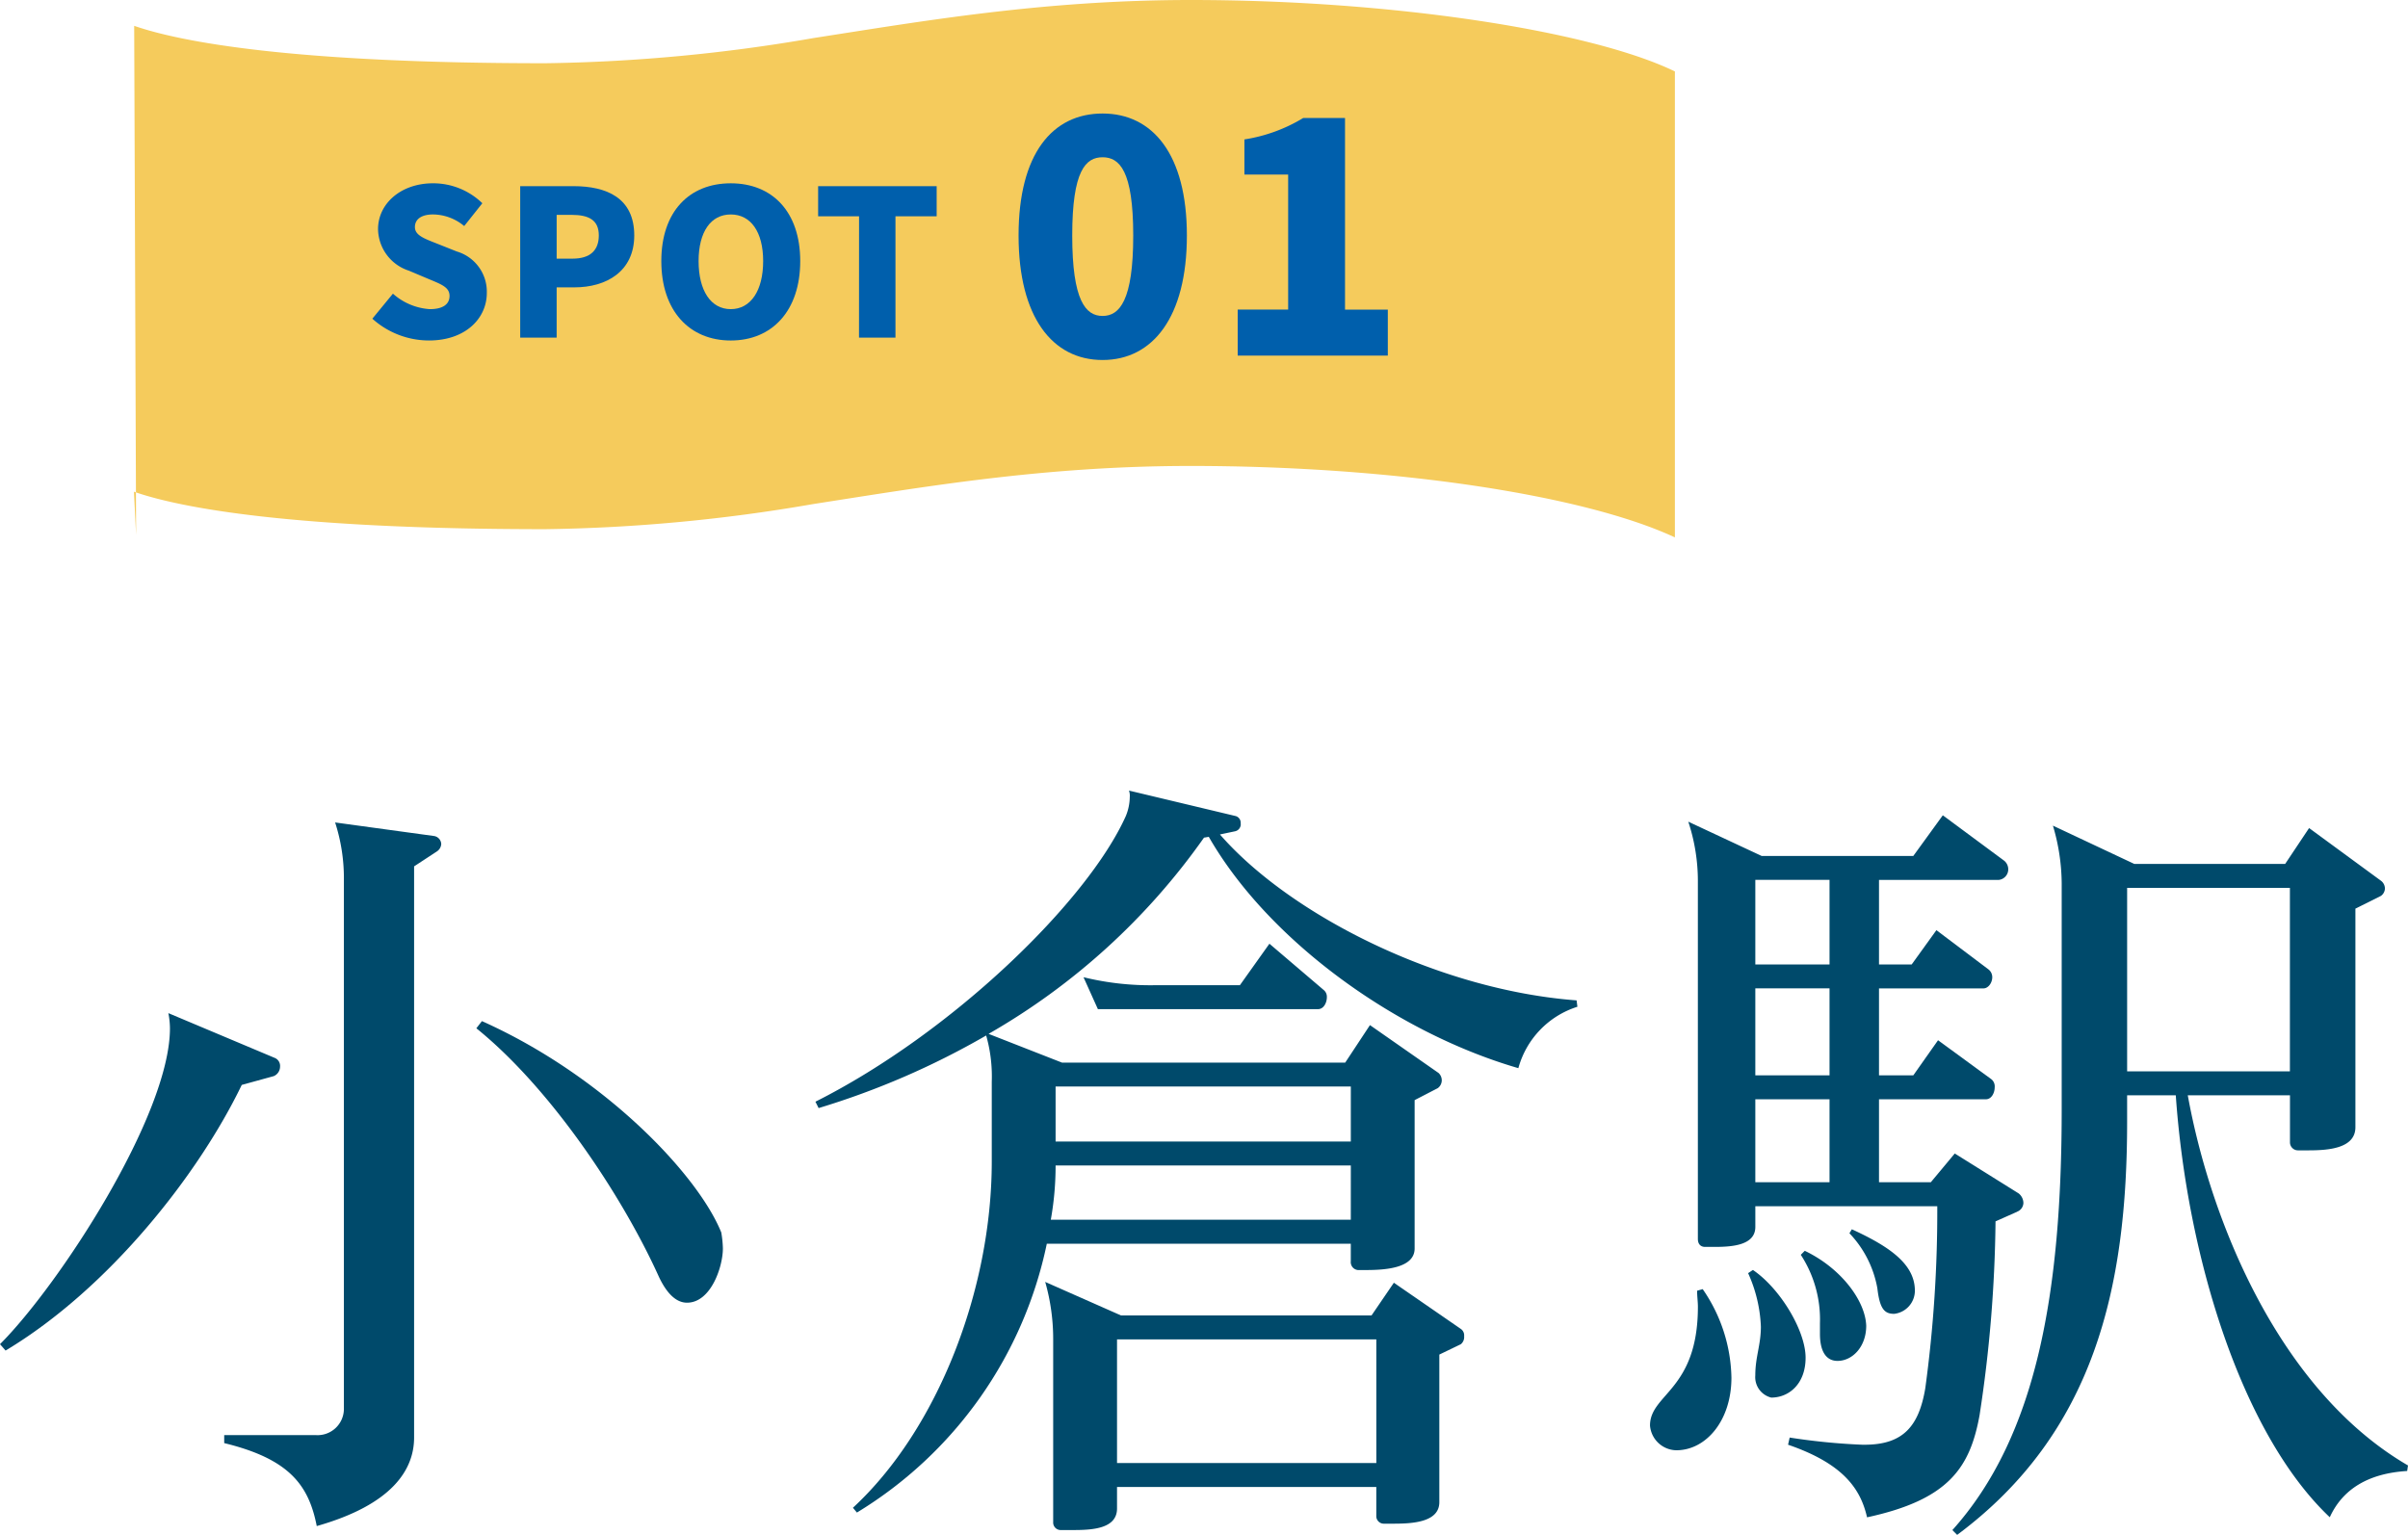
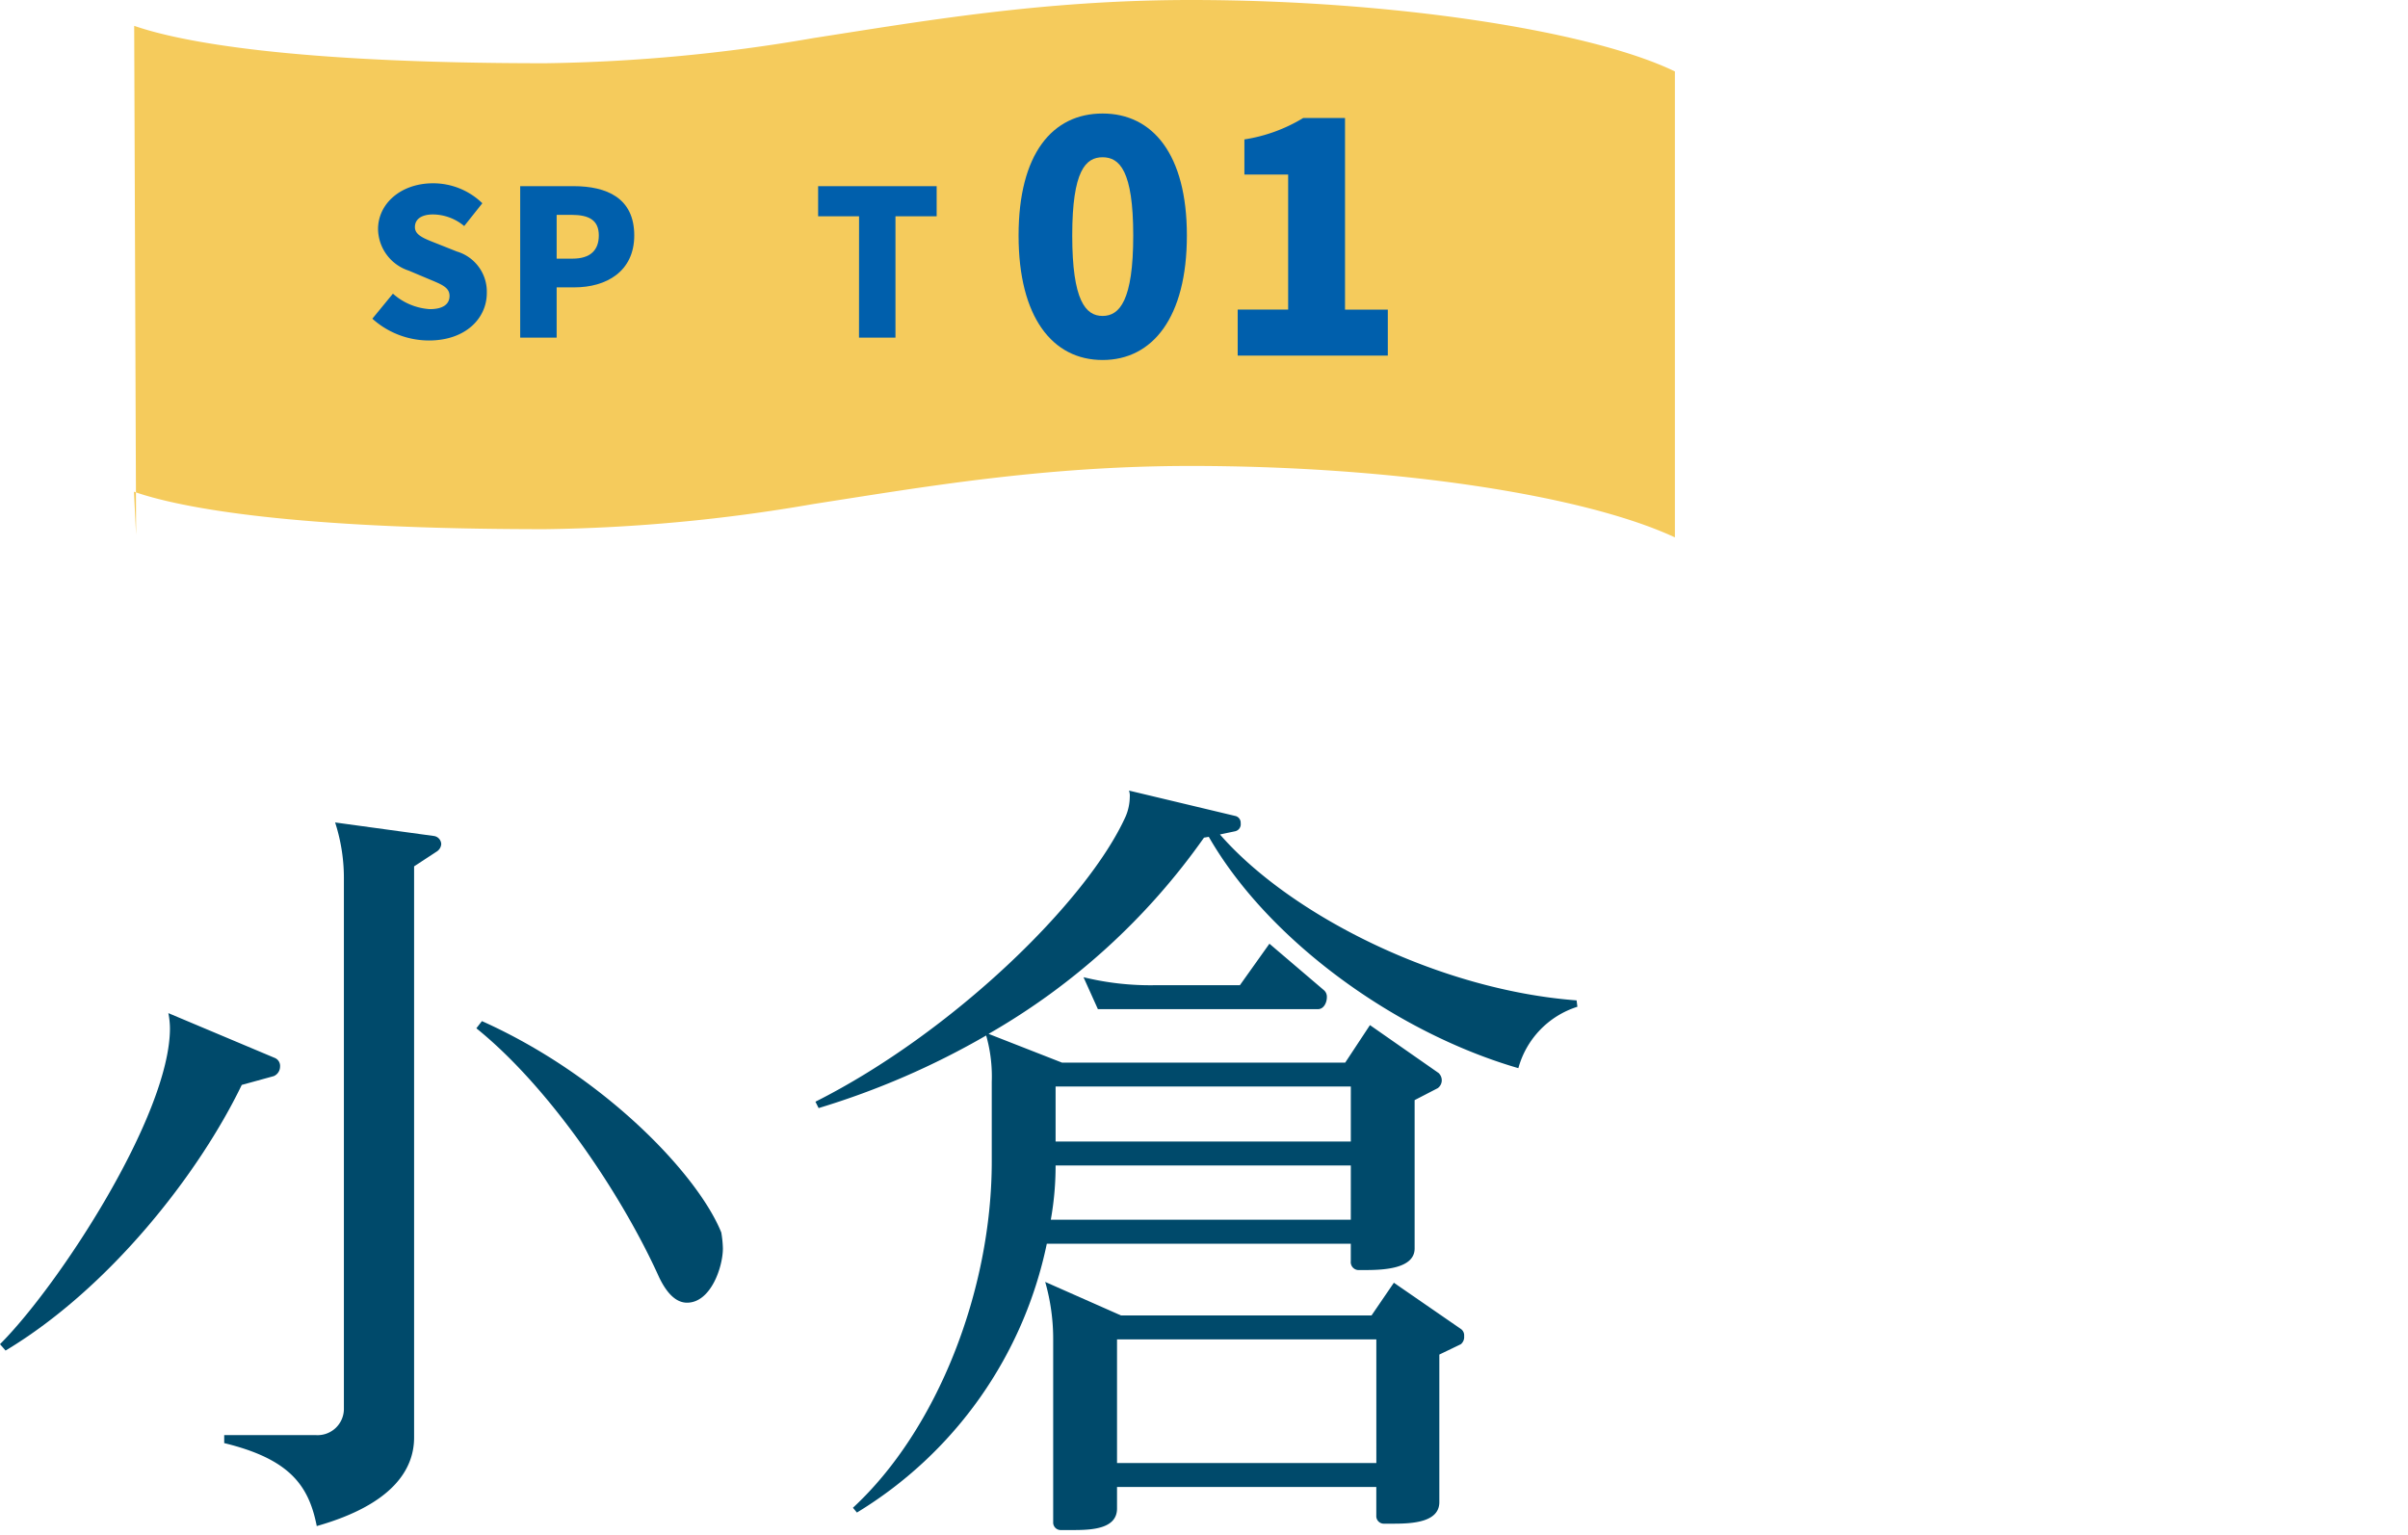
<svg xmlns="http://www.w3.org/2000/svg" width="251.381" height="160.263" viewBox="0 0 251.381 160.263">
  <g id="session02_St01_Title_pc" transform="translate(-404.405 -3483.267)">
    <path id="パス_2448" data-name="パス 2448" d="M350.834,253.688a176.5,176.5,0,0,1-27.961,2.624c-26.317,0-38.06-2.212-42.93-3.906l.2,53.161-.224-4.515c4.859,1.7,16.6,3.913,42.949,3.913a176.6,176.6,0,0,0,27.961-2.624c11.592-1.8,24.1-3.979,39.419-3.979,21.079,0,41,3.017,50.536,7.459V257.168c-8.733-4.236-29.457-7.459-50.536-7.459-15.32,0-27.826,2.179-39.419,3.979" transform="translate(138.47 3233.558)" fill="#f5cb5c" />
    <path id="パス_2465" data-name="パス 2465" d="M310.906,287.681l2.148-2.616a6.388,6.388,0,0,0,3.848,1.617c1.4,0,2.062-.532,2.062-1.383,0-.915-.871-1.213-2.233-1.786l-2.019-.851a4.632,4.632,0,0,1-3.211-4.336c0-2.659,2.381-4.785,5.741-4.785a7.368,7.368,0,0,1,5.146,2.083l-1.893,2.382a5.147,5.147,0,0,0-3.253-1.212c-1.169,0-1.892.467-1.892,1.318,0,.872,1,1.212,2.4,1.764l1.977.787A4.373,4.373,0,0,1,322.855,285c0,2.636-2.211,4.954-6.039,4.954a8.851,8.851,0,0,1-5.91-2.275" transform="translate(132.37 3228.865)" fill="#005fac" />
    <path id="パス_2466" data-name="パス 2466" d="M330.123,273.913h5.55c3.487,0,6.357,1.233,6.357,5.145,0,3.763-2.912,5.422-6.251,5.422h-1.85v5.252h-3.806Zm5.464,7.569c1.85,0,2.743-.872,2.743-2.425,0-1.594-1.02-2.147-2.849-2.147h-1.552v4.571Z" transform="translate(128.587 3228.792)" fill="#005fac" />
-     <path id="パス_2467" data-name="パス 2467" d="M348.468,281.664c0-5.188,2.935-8.122,7.251-8.122s7.25,2.955,7.25,8.122c0,5.188-2.934,8.292-7.25,8.292s-7.251-3.1-7.251-8.292m10.631,0c0-3.062-1.3-4.868-3.38-4.868s-3.36,1.806-3.36,4.868c0,3.083,1.276,5.018,3.36,5.018s3.38-1.935,3.38-5.018" transform="translate(124.975 3228.865)" fill="#005fac" />
    <path id="パス_2468" data-name="パス 2468" d="M373.124,277.06h-4.273v-3.147h12.374v3.147h-4.3v12.672h-3.806Z" transform="translate(120.962 3228.792)" fill="#005fac" />
    <path id="パス_2469" data-name="パス 2469" d="M394.906,277.205c0-8.536,3.535-12.737,8.77-12.737s8.8,4.268,8.8,12.737c0,8.536-3.568,13-8.8,13s-8.77-4.468-8.77-13m11.97,0c0-6.769-1.434-8.169-3.2-8.169s-3.168,1.4-3.168,8.169c0,6.8,1.4,8.4,3.168,8.4s3.2-1.6,3.2-8.4" transform="translate(115.832 3230.652)" fill="#005fac" />
    <path id="パス_2470" data-name="パス 2470" d="M423.389,285.056h5.268v-14.1h-4.568v-3.669a16.735,16.735,0,0,0,6.136-2.234h4.368v20.007h4.468v4.8H423.389Z" transform="translate(110.224 3230.538)" fill="#005fac" />
    <path id="パス_2471" data-name="パス 2471" d="M291.075,383.131l-3.332.916c-4.5,9.329-13.827,21.24-24.655,27.737l-.583-.666c6.164-6.164,17.742-23.906,17.742-32.985a8.432,8.432,0,0,0-.166-1.582l11.078,4.664a.9.9,0,0,1,.583.917,1.084,1.084,0,0,1-.667,1m17.076-23.489-2.416,1.583v59.638c0,3.332-2.25,7-10.163,9.246-.833-4.249-2.831-7-9.661-8.663v-.833h9.579a2.748,2.748,0,0,0,2.915-2.666V362.641a18.9,18.9,0,0,0-.916-6l10.329,1.416a.887.887,0,0,1,.749.834.994.994,0,0,1-.416.75m26.071,47.145c-1,0-2-.75-2.915-2.666-3.832-8.495-11.328-19.74-19.074-25.987l.582-.749c12.827,5.747,22.573,16.075,24.988,22.073a11.266,11.266,0,0,1,.167,1.666c0,1.916-1.25,5.664-3.748,5.664" transform="translate(141.9 3212.504)" fill="#004a6b" />
    <path id="パス_2472" data-name="パス 2472" d="M441.883,381.481c-12.91-3.748-26.154-13.41-32.318-24.155l-.5.084a70.126,70.126,0,0,1-22.49,20.49l7.663,3h29.569l2.582-3.915,7.164,5a1.059,1.059,0,0,1,.333.75,1.025,1.025,0,0,1-.417.833l-2.416,1.25v15.493c0,2.083-3.165,2.249-5.081,2.249h-.667a.831.831,0,0,1-.916-.916v-1.832H392.655a43.1,43.1,0,0,1-19.824,28.07l-.416-.5c8.829-8.163,14.493-22.739,14.493-36.15V382.9a15.7,15.7,0,0,0-.583-4.831,82.812,82.812,0,0,1-17.492,7.58l-.333-.666c14.243-7.164,28.4-20.907,32.4-29.82a5.365,5.365,0,0,0,.416-2,1.62,1.62,0,0,0-.084-.667l11.162,2.666a.728.728,0,0,1,.5.75.747.747,0,0,1-.583.833l-1.582.333c7.33,8.412,22.823,16.241,37.233,17.325l.083.666a9.294,9.294,0,0,0-6.164,6.414m-6,28.82-2.249,1.083v15.409c0,2.082-2.748,2.249-4.747,2.249h-1a.787.787,0,0,1-.833-.833v-3H399.985v2.248c0,2.082-2.5,2.249-4.5,2.249h-1.332a.784.784,0,0,1-.833-.833V409.8a21.734,21.734,0,0,0-.833-6l7.912,3.5h26.155l2.332-3.415,7,4.83a.812.812,0,0,1,.334.75.964.964,0,0,1-.334.833m-11.494-18.657H393.572a31.907,31.907,0,0,1-.5,5.664h31.318Zm0-8.246H393.572v5.747h30.819Zm-3.415-8.079H397.986l-1.5-3.332a29.372,29.372,0,0,0,7.58.833h8.746l3.082-4.331,5.664,4.831a.906.906,0,0,1,.333.75c0,.582-.333,1.25-.916,1.25m6.08,34.483H399.985v12.911h27.071Z" transform="translate(121.031 3213.321)" fill="#004a6b" />
-     <path id="パス_2473" data-name="パス 2473" d="M479.732,422.012a2.805,2.805,0,0,1-2.748-2.582c0-3.331,5-3.665,5-12.411,0-.5-.083-1.083-.083-1.666l.583-.167a16.738,16.738,0,0,1,3,9.246c0,4.5-2.666,7.579-5.748,7.579m35.567-24.9-2.249,1a141.374,141.374,0,0,1-1.666,20.241c-1,5.5-3.249,8.829-11.745,10.661-.667-2.915-2.416-5.58-8.246-7.58l.166-.749a66.476,66.476,0,0,0,7.58.749h.251c4,0,5.664-1.915,6.33-5.914a136.5,136.5,0,0,0,1.249-18.99H487.979v2.165c0,1.916-2.416,2.083-4.249,2.083h-1c-.417,0-.749-.251-.749-.834V362.707a19.779,19.779,0,0,0-1-6.33l7.663,3.581h15.825l3.082-4.248,6.414,4.748a1.156,1.156,0,0,1,.416.833,1.11,1.11,0,0,1-1,1.166H500.89v8.829H504.3l2.582-3.582,5.414,4.081a1.022,1.022,0,0,1,.417.833c0,.583-.417,1.166-.916,1.166H500.89v9.079h3.581l2.582-3.665,5.581,4.082a.965.965,0,0,1,.333.833c0,.582-.333,1.249-.916,1.249H500.89v8.662H506.3l2.5-3,6.664,4.165a1.3,1.3,0,0,1,.5,1,1.011,1.011,0,0,1-.667.916m-25.655,19.407a2.2,2.2,0,0,1-1.666-2.332c0-1.915.583-3.164.583-5.081a14.932,14.932,0,0,0-1.333-5.581l.5-.333c2.832,1.915,5.5,6.33,5.5,9.163,0,2.748-1.749,4.164-3.582,4.164m6.081-54.058h-7.747v8.829h7.747Zm0,11.328h-7.747v9.079h7.747Zm0,11.578h-7.747v8.662h7.747Zm.833,27.321c-1.083,0-1.833-.833-1.833-2.833v-1.083a12.362,12.362,0,0,0-2-7.163l.416-.417c3.832,1.833,6.331,5.248,6.414,7.83,0,2.166-1.416,3.665-3,3.665m5.913-4.914c-1,0-1.5-.5-1.749-2.666a11.167,11.167,0,0,0-2.915-5.747l.25-.416c4,1.833,6.581,3.665,6.581,6.414a2.433,2.433,0,0,1-2.166,2.416m53.558,16.408c-4.081.25-6.746,1.915-8.079,4.831-9.245-8.746-14.91-27.32-16.076-44.062h-5.08V387.7c0,17.325-3.416,32.484-17.742,43.146l-.5-.5c8.829-9.829,11.412-24.905,11.412-43.98V362.79a21.576,21.576,0,0,0-.916-6l8.5,4h15.743l2.5-3.748,7.5,5.5a1.027,1.027,0,0,1,.416.833.993.993,0,0,1-.416.75l-2.666,1.332v22.823c0,2.25-2.915,2.416-4.914,2.416h-1.083a.835.835,0,0,1-.833-.833v-4.914H533.124c2.416,13.326,9.662,30.9,22.989,38.648ZM543.786,363.29H526.793v19.158h16.992Z" transform="translate(99.672 3212.688)" fill="#004a6b" />
  </g>
</svg>